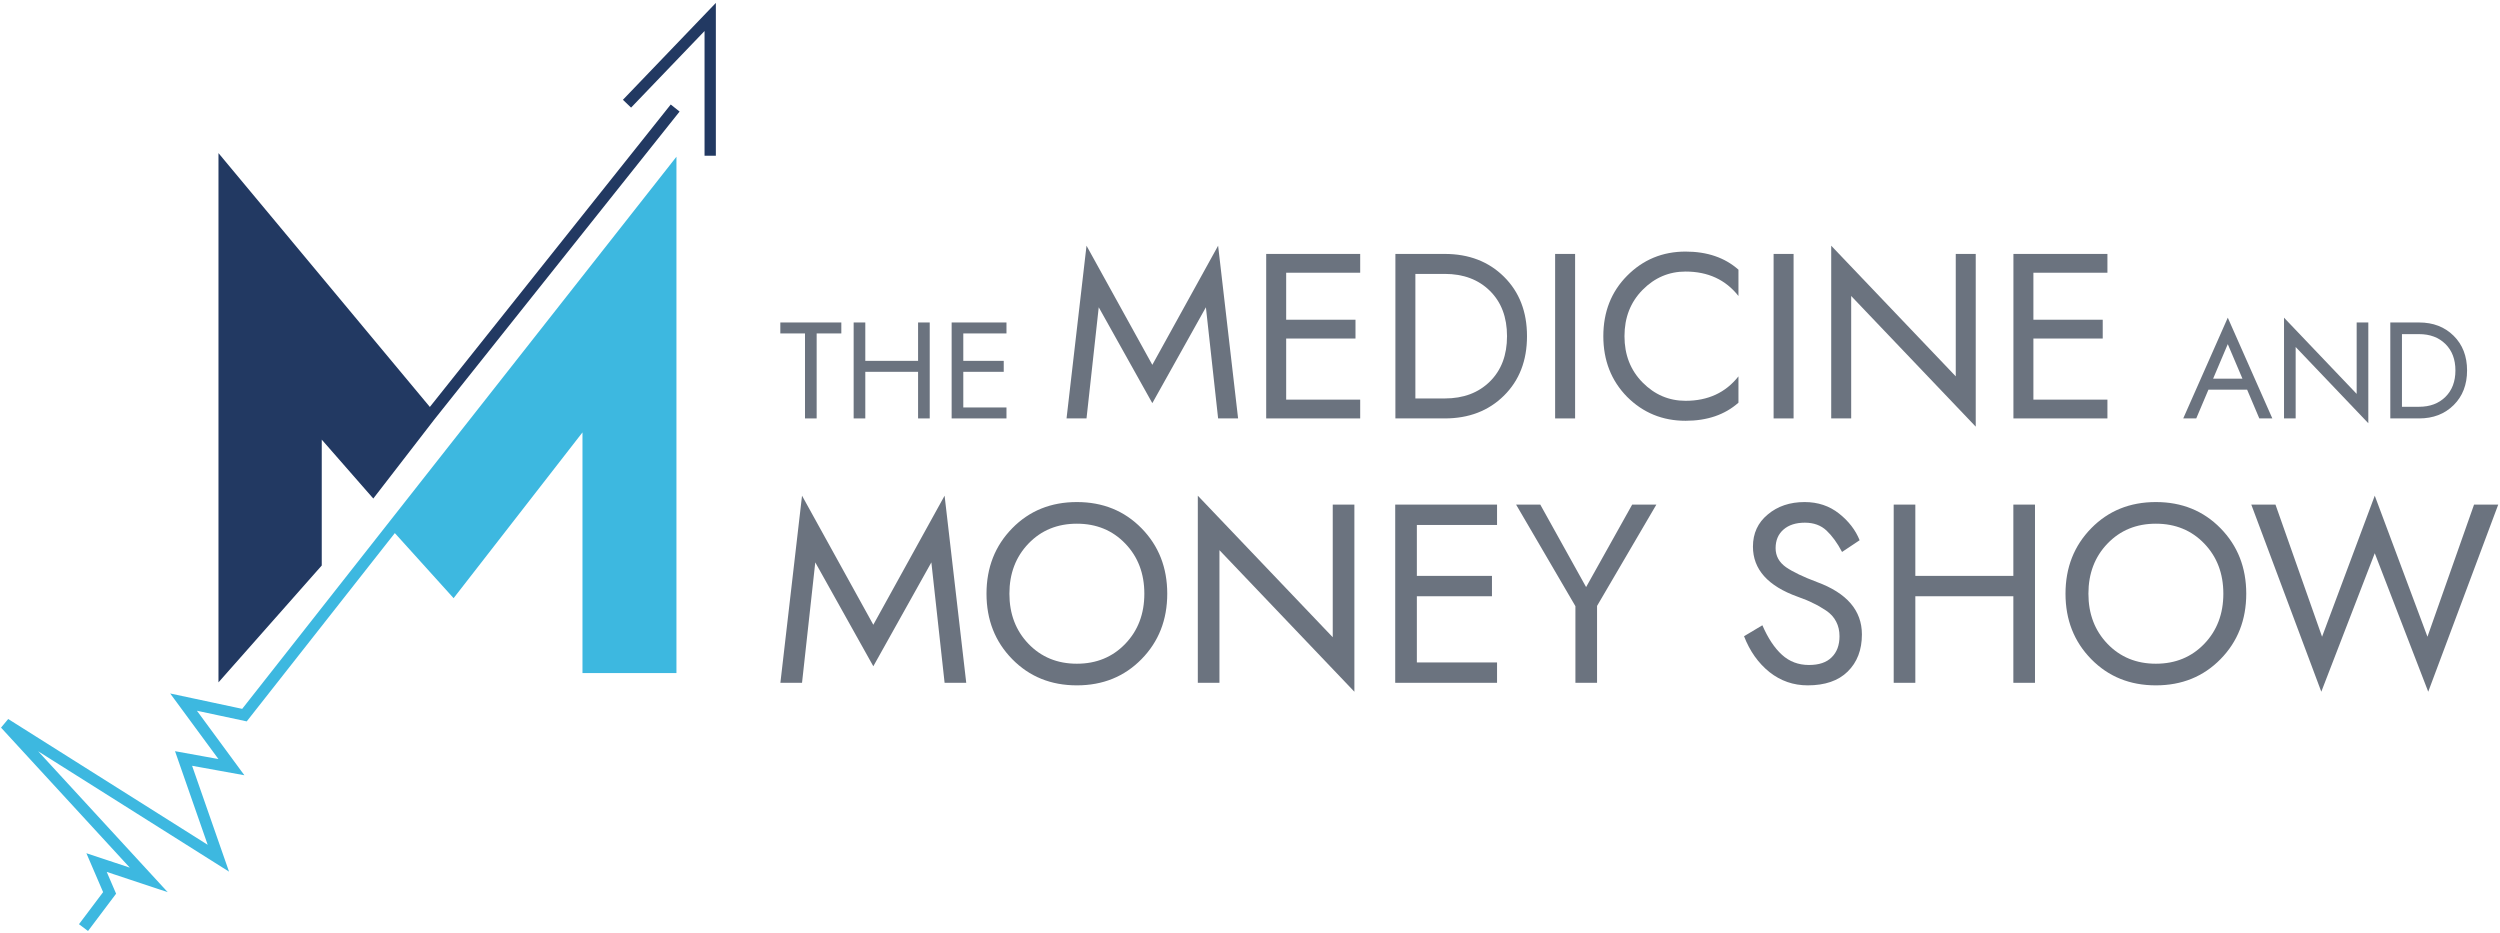
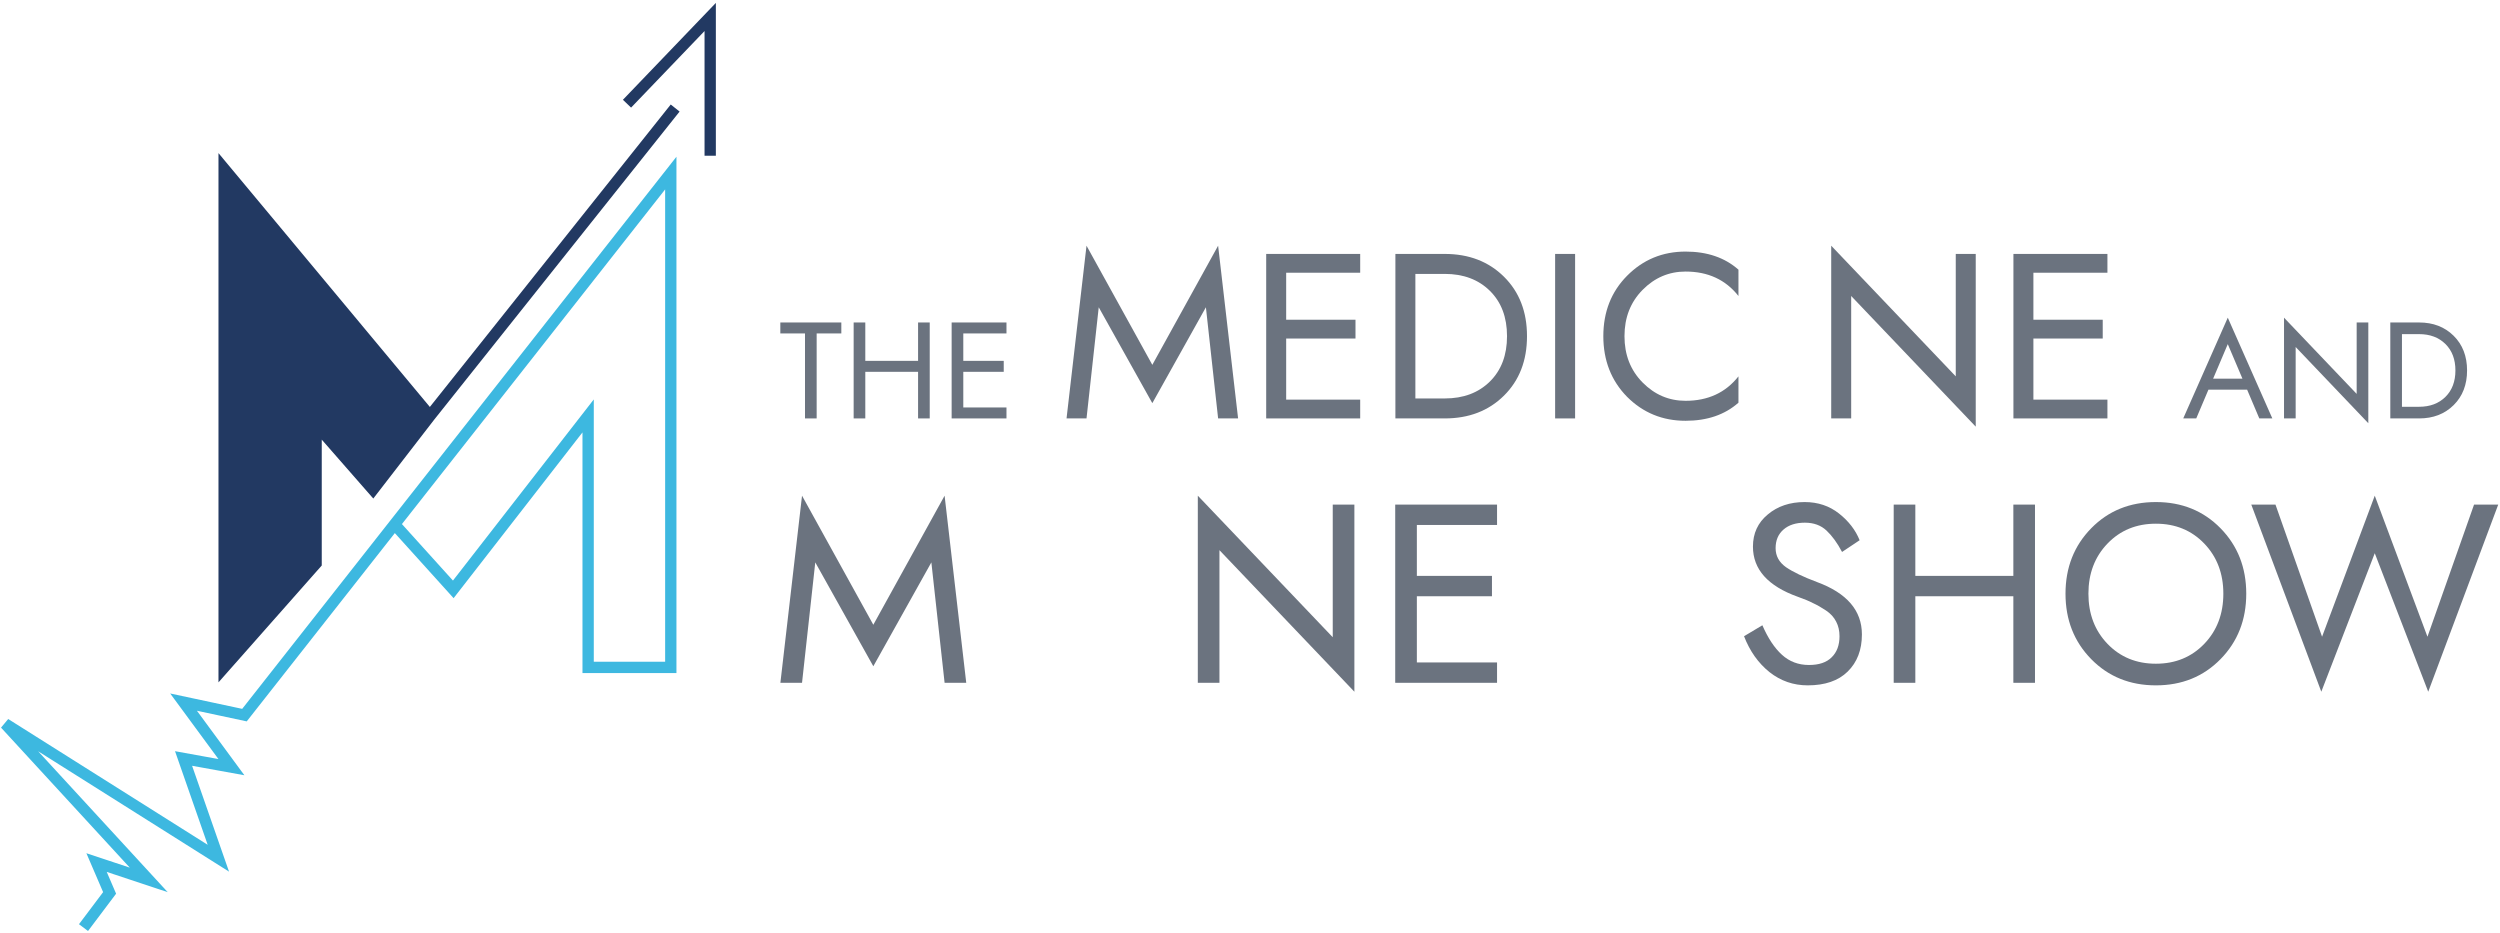
<svg xmlns="http://www.w3.org/2000/svg" width="442" height="165" viewBox="0 0 442 165" fill="none">
  <path d="M55.886 99.6L39.627 118V29.833L76.014 73.533L65.95 86.567L55.886 75.067V99.6Z" fill="#223962" />
  <path d="M76.014 73.533L65.95 86.567L55.886 75.067V99.6L39.627 118V29.833L76.014 73.533ZM76.014 73.533L119.369 19.1M110.853 18.333L118.208 10.667L125.563 3V27.533" stroke="#223962" stroke-width="2" />
-   <path d="M118.596 118V30.6L69.753 92.7L80.139 104.2L103.982 73.533V118H118.596Z" fill="#3DB8E0" />
  <path d="M14.763 164L19.378 157.867L17.07 152.5L26.3 155.567L0.918 127.967L38.606 151.733L32.453 134.1L40.913 135.633L32.453 124.133L43.221 126.433L69.753 92.7M69.753 92.7L118.596 30.6V118H103.982V73.533L80.139 104.2L69.753 92.7Z" stroke="#3DB8E0" stroke-width="2" />
  <path d="M137.962 58.952V57.013H148.747V58.952H144.385V73.978H142.324V58.952H137.962Z" fill="#6B737F" />
  <path d="M150.925 57.013H152.985V63.799H162.316V57.013H164.376V73.978H162.316V65.738H152.985V73.978H150.925V57.013Z" fill="#6B737F" />
  <path d="M170.31 65.738V72.04H177.945V73.978H168.25V57.013H177.945V58.952H170.31V63.799H177.46V65.738H170.31Z" fill="#6B737F" />
  <path d="M194.257 54.326L192.096 73.978H188.565L192.096 43.44L203.73 64.505L215.363 43.44L218.895 73.978H215.363L213.203 54.326L203.73 71.278L194.257 54.326Z" fill="#6B737F" />
  <path d="M227.395 59.852V70.655H240.482V73.978H223.863V44.895H240.482V48.218H227.395V56.528H239.651V59.852H227.395Z" fill="#6B737F" />
  <path d="M250.238 70.447H255.432C258.728 70.447 261.387 69.45 263.409 67.455C265.431 65.461 266.442 62.788 266.442 59.437C266.442 56.085 265.431 53.412 263.409 51.418C261.387 49.423 258.728 48.426 255.432 48.426H250.238V70.447ZM255.432 73.978H246.706V44.895H255.432C259.697 44.895 263.187 46.238 265.902 48.925C268.616 51.612 269.974 55.115 269.974 59.437C269.974 63.758 268.616 67.261 265.902 69.948C263.187 72.635 259.697 73.978 255.432 73.978Z" fill="#6B737F" />
  <path d="M274.946 44.895H278.478V73.978H274.946V44.895Z" fill="#6B737F" />
  <path d="M290.407 51.252C288.274 53.412 287.208 56.14 287.208 59.437C287.208 62.733 288.274 65.461 290.407 67.622C292.54 69.782 295.074 70.862 298.011 70.862C301.972 70.862 305.088 69.422 307.359 66.541V71.195C304.949 73.328 301.833 74.394 298.011 74.394C293.939 74.394 290.49 72.981 287.665 70.156C284.867 67.303 283.469 63.73 283.469 59.437C283.469 55.143 284.867 51.584 287.665 48.759C290.49 45.906 293.939 44.479 298.011 44.479C301.833 44.479 304.949 45.545 307.359 47.678V52.332C305.088 49.451 301.972 48.011 298.011 48.011C295.074 48.011 292.54 49.091 290.407 51.252Z" fill="#6B737F" />
-   <path d="M313.573 44.895H317.105V73.978H313.573V44.895Z" fill="#6B737F" />
  <path d="M345.778 44.895H349.31V75.433L327.289 52.332V73.978H323.758V43.44L345.778 66.541V44.895Z" fill="#6B737F" />
  <path d="M359.505 59.852V70.655H372.593V73.978H355.974V44.895H372.593V48.218H359.505V56.528H371.762V59.852H359.505Z" fill="#6B737F" />
  <path d="M390.454 68.889L388.297 73.978H385.995L393.872 56.165L401.749 73.978H399.446L397.289 68.889H390.454ZM391.279 66.95H396.465L393.872 60.842L391.279 66.95Z" fill="#6B737F" />
  <path d="M416.658 57.013H418.718V74.827L405.873 61.351V73.978H403.813V56.165L416.658 69.64V57.013Z" fill="#6B737F" />
  <path d="M424.666 71.918H427.695C429.618 71.918 431.169 71.337 432.349 70.173C433.528 69.01 434.118 67.451 434.118 65.496C434.118 63.541 433.528 61.981 432.349 60.818C431.169 59.655 429.618 59.073 427.695 59.073H424.666V71.918ZM427.695 73.978H422.605V57.013H427.695C430.183 57.013 432.219 57.797 433.803 59.364C435.386 60.931 436.178 62.975 436.178 65.496C436.178 68.016 435.386 70.06 433.803 71.627C432.219 73.195 430.183 73.978 427.695 73.978Z" fill="#6B737F" />
  <path d="M144.14 99.43L141.799 120.72H137.973L141.799 87.638L154.402 110.458L167.005 87.638L170.831 120.72H167.005L164.665 99.43L154.402 117.795L144.14 99.43Z" fill="#6B737F" />
-   <path d="M178.959 116.534C175.928 113.444 174.413 109.588 174.413 104.967C174.413 100.346 175.928 96.49 178.959 93.399C181.989 90.308 185.8 88.763 190.391 88.763C194.982 88.763 198.793 90.308 201.824 93.399C204.855 96.49 206.37 100.346 206.37 104.967C206.37 109.588 204.855 113.444 201.824 116.534C198.793 119.625 194.982 121.171 190.391 121.171C185.8 121.171 181.989 119.625 178.959 116.534ZM181.839 96.1C179.589 98.44 178.463 101.396 178.463 104.967C178.463 108.538 179.589 111.493 181.839 113.834C184.09 116.174 186.941 117.345 190.391 117.345C193.842 117.345 196.693 116.174 198.943 113.834C201.194 111.493 202.319 108.538 202.319 104.967C202.319 101.396 201.194 98.44 198.943 96.1C196.693 93.759 193.842 92.589 190.391 92.589C186.941 92.589 184.09 93.759 181.839 96.1Z" fill="#6B737F" />
  <path d="M235.629 89.213H239.455V122.296L215.599 97.27V120.72H211.773V87.638L235.629 112.664V89.213Z" fill="#6B737F" />
  <path d="M250.5 105.417V117.12H264.678V120.72H246.674V89.213H264.678V92.814H250.5V101.816H263.778V105.417H250.5Z" fill="#6B737F" />
-   <path d="M288.57 89.213H292.846L282.359 107.127V120.72H278.533V107.172L268.045 89.213H272.321L280.423 103.796L288.57 89.213Z" fill="#6B737F" />
  <path d="M311.587 110.548C312.577 112.829 313.732 114.569 315.052 115.769C316.373 116.97 317.963 117.57 319.824 117.57C321.594 117.57 322.929 117.12 323.83 116.219C324.76 115.319 325.225 114.074 325.225 112.484C325.225 111.523 325.03 110.668 324.64 109.918C324.25 109.138 323.65 108.478 322.839 107.937C322.029 107.397 321.264 106.962 320.544 106.632C319.854 106.272 318.953 105.897 317.843 105.507C312.562 103.616 309.921 100.661 309.921 96.64C309.921 94.299 310.791 92.409 312.532 90.968C314.272 89.498 316.448 88.763 319.058 88.763C321.399 88.763 323.424 89.438 325.135 90.788C326.845 92.139 328.061 93.714 328.781 95.514L325.675 97.585C324.835 95.995 323.92 94.734 322.929 93.804C321.939 92.874 320.664 92.409 319.103 92.409C317.513 92.409 316.253 92.814 315.323 93.624C314.392 94.434 313.927 95.529 313.927 96.91C313.927 98.29 314.542 99.415 315.773 100.286C317.003 101.126 318.818 101.996 321.219 102.896C326.53 104.847 329.186 107.937 329.186 112.168C329.186 114.899 328.346 117.09 326.665 118.74C325.015 120.36 322.659 121.171 319.599 121.171C317.078 121.171 314.827 120.39 312.847 118.83C310.866 117.24 309.366 115.124 308.346 112.484L311.587 110.548Z" fill="#6B737F" />
  <path d="M334.806 89.213H338.631V101.816H355.961V89.213H359.786V120.72H355.961V105.417H338.631V120.72H334.806V89.213Z" fill="#6B737F" />
  <path d="M369.727 116.534C366.696 113.444 365.181 109.588 365.181 104.967C365.181 100.346 366.696 96.49 369.727 93.399C372.758 90.308 376.568 88.763 381.16 88.763C385.751 88.763 389.562 90.308 392.592 93.399C395.623 96.49 397.138 100.346 397.138 104.967C397.138 109.588 395.623 113.444 392.592 116.534C389.562 119.625 385.751 121.171 381.16 121.171C376.568 121.171 372.758 119.625 369.727 116.534ZM372.608 96.1C370.357 98.44 369.232 101.396 369.232 104.967C369.232 108.538 370.357 111.493 372.608 113.834C374.858 116.174 377.709 117.345 381.16 117.345C384.61 117.345 387.461 116.174 389.712 113.834C391.962 111.493 393.087 108.538 393.087 104.967C393.087 101.396 391.962 98.44 389.712 96.1C387.461 93.759 384.61 92.589 381.16 92.589C377.709 92.589 374.858 93.759 372.608 96.1Z" fill="#6B737F" />
  <path d="M429.175 112.574L437.412 89.213H441.688L429.311 122.296L419.858 97.81L410.406 122.296L398.028 89.213H402.304L410.541 112.574L419.858 87.638L429.175 112.574Z" fill="#6B737F" />
</svg>